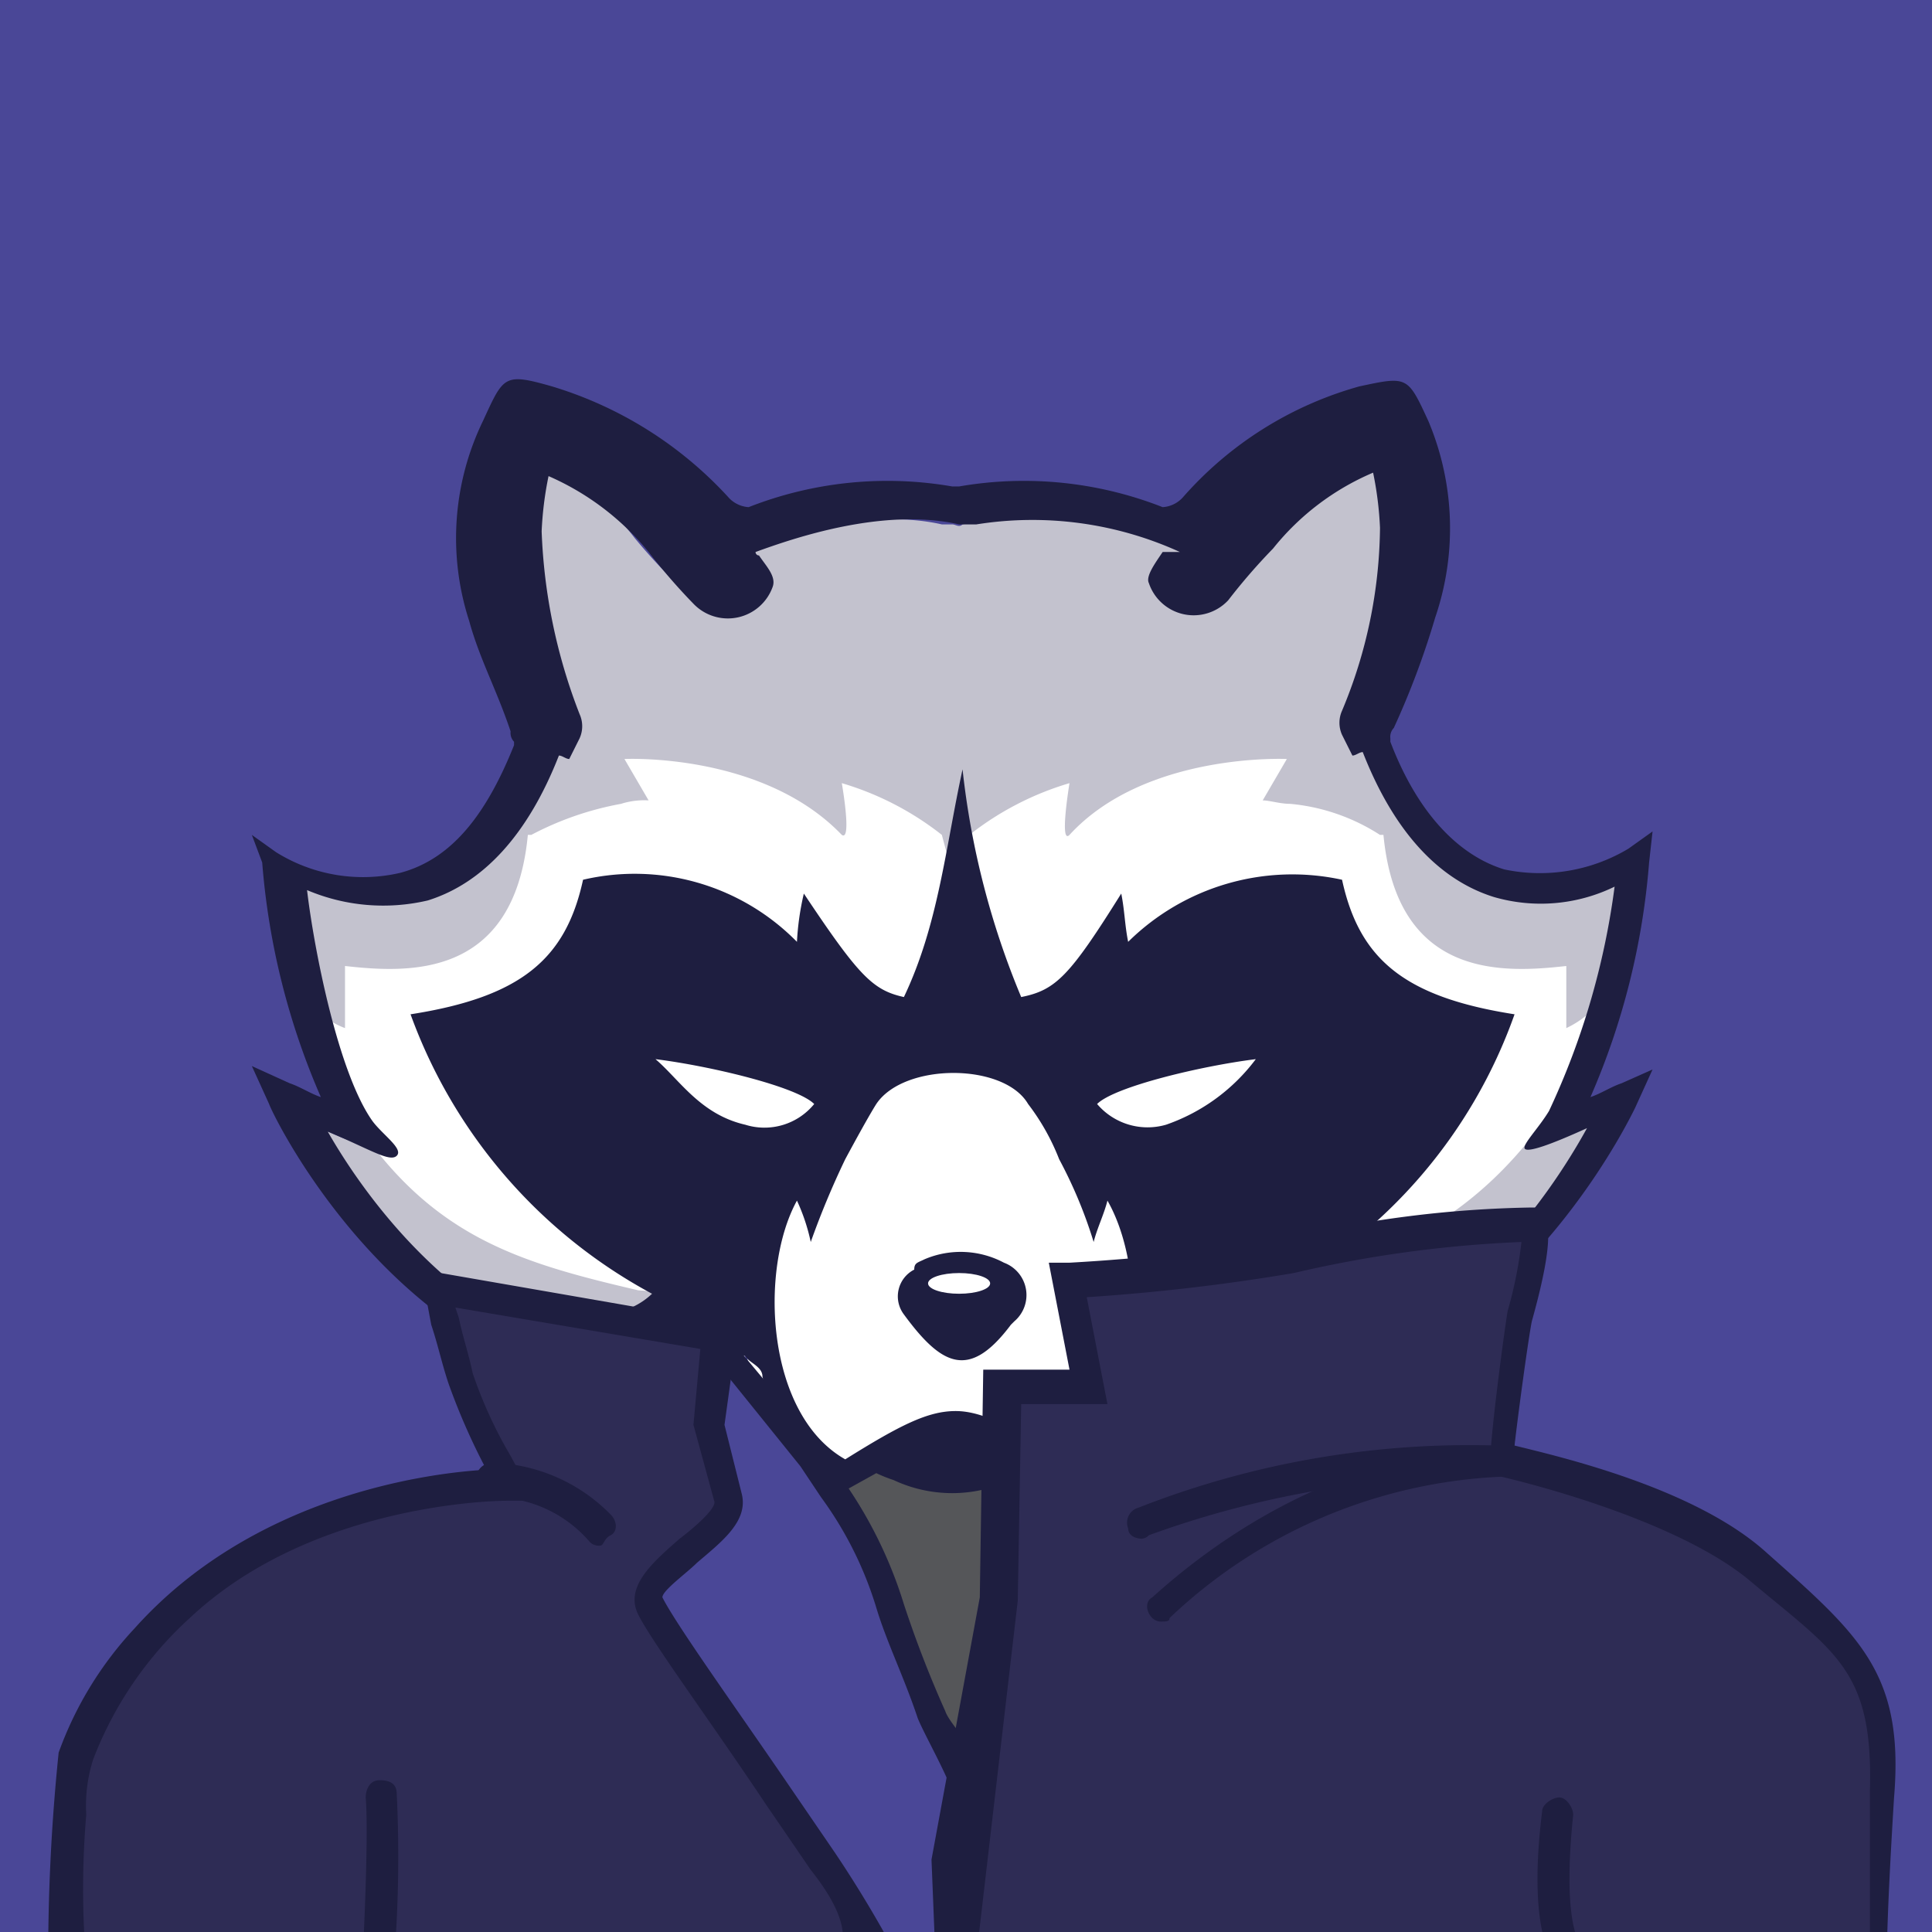
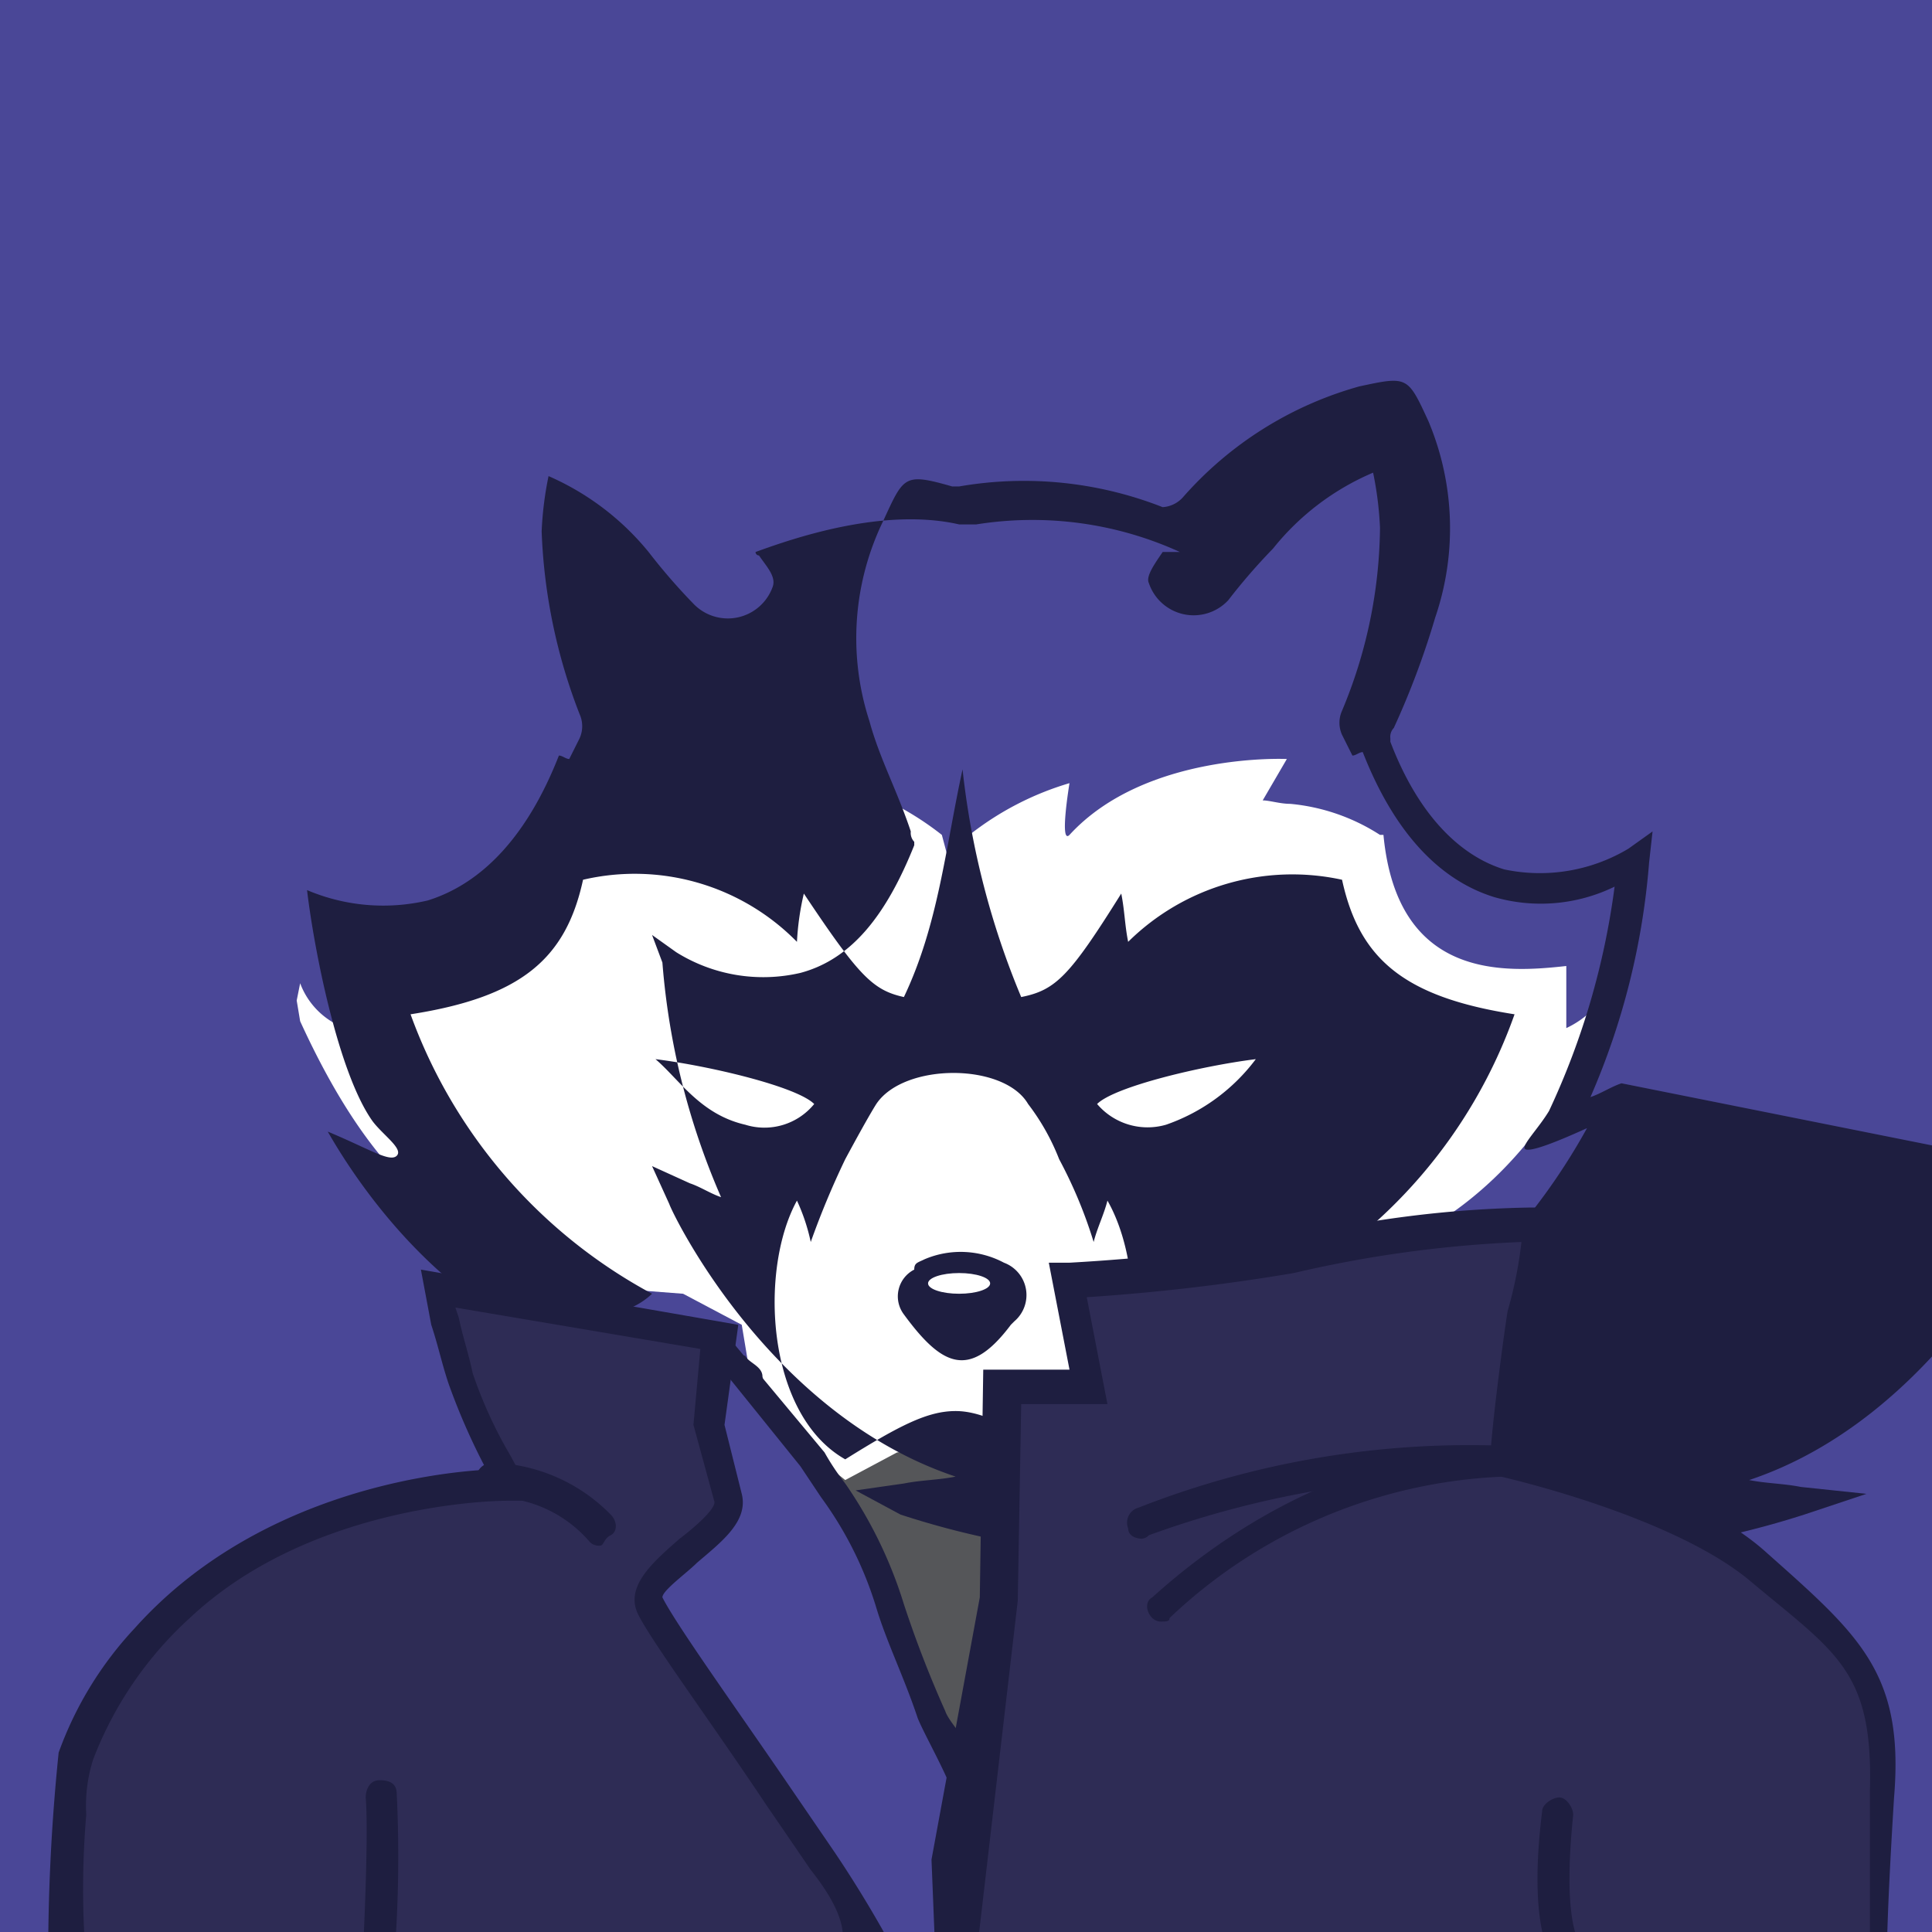
<svg xmlns="http://www.w3.org/2000/svg" width="56" height="56" viewBox="0 0 56 56">
  <path d="M0 0h56.3v56.3H0z" fill="#4a4797" />
  <path d="M20 39.8L34.2 41s5.2 6 5 7.3 1.2 7.5-1.4 8.8-10.8-1.4-12.1-1.7-5.5 1.7-8.3-1.9c-2.8-3.8-.7-1.5-.7-3.4-.2-1.9 3.3-10.3 3.3-10.3z" fill="#555659" />
-   <path d="M37.3 39.7q-.6.15-.6.3c0 .3.4.1 1.7.7a14.37 14.37 0 0 1-5.4.5 5.78 5.78 0 0 0 .5-1.4 1.88 1.88 0 0 0 .2-.8c1.4-.2.8-.4 2.3-.6 0-.1.6-.1.6-.2-.2-.1.9-.3.7-.3a6.12 6.12 0 0 1-.6-.4 14.71 14.71 0 0 0 7-8.1c-3.2-.5-4.5-1.6-5-3.9a6.77 6.77 0 0 0-6.2 1.8c-.1-.5-.1-.9-.2-1.4-1.5 2.4-1.9 2.8-2.9 3a18.94 18.94 0 0 1-1.7-5.4c-.5 2.3-.5 3.7-1.5 5.7-.9-.2-1.7-1-3.2-3.3a7.84 7.84 0 0 0-.2 1.4 6.08 6.08 0 0 0-5.9-1.4c-.5 2.3-.5 3.2-3.7 3.8 1.3 3.6 3.1 6.1 6.4 7.9a3.55 3.55 0 0 1-.9.4c-.2.1-.3.3-.5.4 0 .1-.8-.4-.8-.3 1.3.2 2.8.7 4.1 1a1.88 1.88 0 0 1 .2.8 5.78 5.78 0 0 0 .5 1.4 14.37 14.37 0 0 1-5.4-.5c1.7-.2 1.7-.4 1.7-.7 0-.1 0-.4-.5-.5-5.7-.6-8.2-5.2-9.4-7.2 1.2.5 1.8.9 2 .6s.2-.4-.2-.7c-1.2-1.2-1.8-5.1-2-6.8.8.3 2.2 1 3.5.6 1.6-.5 2.9-1.9 3.8-4.2.1 0 .2.1.3.1l.3-.6a.85.85 0 0 0 0-.7 16.18 16.18 0 0 1-1.1-5.3 19.14 19.14 0 0 1 .4-2.1 7.88 7.88 0 0 1 2.8 2.3 16.6 16.6 0 0 0 1.3 1.4c.7.7 2 1 2.2 0 .1-.3-.2-.6-.4-.9a.1.1 0 0 1-.1-.1c1.1-.4 3.7-1.3 5.9-.8h.3c.1 0 .2.1.3 0a12.94 12.94 0 0 1 6.4.3l.5.8c-.2.3-.7.6-.6.8.3.4.4.6 1.1-.2a17.38 17.38 0 0 1 1.3-1.5 11.07 11.07 0 0 1 3.8-2.8c.1.6.3 2.5.3 3a12.52 12.52 0 0 1-1.1 5c-.1.2-.5.5-.4.8s0 0 .1.2c.1 0 .4.2.5.2l-.1.2c.9 2.3 2.1 3.3 3.7 3.8a5.93 5.93 0 0 0 3.9-.5c-.2 1.6-1.5 5.8-2.8 7.1-.3.3-.3.6-.2.7s1.1-.4 2.4-.9c-.9 2.8-4.7 6.8-9.4 7.5z" fill="#c3c2ce" />
  <path d="M46.7 28.5a2.69 2.69 0 0 1-1.3 1.3V28c-1.8.2-4.9.4-5.3-3.8H40a5.77 5.77 0 0 0-2.6-.9c-.3 0-.6-.1-.8-.1l.7-1.2s-4.1-.2-6.3 2.2c-.3.3 0-1.5 0-1.5a8.63 8.63 0 0 0-2.9 1.5l-.4 1.5-.4-1.5a8.63 8.63 0 0 0-2.9-1.5s.3 1.7 0 1.5c-2.3-2.4-6.3-2.2-6.3-2.2l.7 1.2a2.2 2.2 0 0 0-.8.1 9 9 0 0 0-2.6.9h-.1c-.4 4.2-3.5 4-5.3 3.8v1.8a2.21 2.21 0 0 1-1.3-1.3l-.1.5.1.6c2.7 5.9 5.5 6.8 9.8 7.8l1.3.1 1.7.9.2 1.2c.4 1.5 1 1.9 2.3 2.9l.5.4 1.5-.8 1.6-.2 1.6.2 1.2.6.6.2a6 6 0 0 0 2.5-3.3l.2-1.2 1.7-.9 1.3-.1c4.3-1.1 7.5-2.6 10.1-8.6l-.1-.3z" fill="#fff" />
  <path d="M26.8 36.5a2.67 2.67 0 0 1 2.3.1 1 1 0 0 1 .3 1.7l-.1.1c-1.2 1.6-2 1.2-3.1-.3a.87.87 0 0 1 .3-1.3c0-.2.1-.2.3-.3z" fill="#1e1e40" />
-   <path d="M47 31.4c-.3.1-.6.3-.9.4a21.12 21.12 0 0 0 1.7-6.8l.1-.9-.7.5a5 5 0 0 1-3.6.6c-1.3-.4-2.5-1.6-3.3-3.7v-.1a.37.37 0 0 1 .1-.3 23.76 23.76 0 0 0 1.2-3.2 8 8 0 0 0-.2-5.7c-.6-1.3-.6-1.3-2-1a10.58 10.58 0 0 0-5.1 3.2.86.86 0 0 1-.6.3 11 11 0 0 0-5.9-.6h-.2a11 11 0 0 0-5.9.6.86.86 0 0 1-.6-.3 11.38 11.38 0 0 0-5.1-3.2c-1.4-.4-1.4-.3-2 1a7.78 7.78 0 0 0-.4 5.8c.3 1.1.8 2 1.2 3.2a.37.37 0 0 0 .1.3v.1c-.8 2-1.8 3.3-3.3 3.7a4.76 4.76 0 0 1-3.6-.6l-.7-.5.3.8a21.12 21.12 0 0 0 1.7 6.8c-.3-.1-.6-.3-.9-.4l-1.1-.5.5 1.1c.1.3 2.9 6.1 8.3 7.9-.5.1-1 .1-1.5.2l-1.4.2 1.3.7a24.6 24.6 0 0 0 6.6 1.2 7.77 7.77 0 0 0 1.6-.2 3 3 0 0 0 .8.8 5.74 5.74 0 0 0 .7.4h.3l.9-.5a4.21 4.21 0 0 0 .5.2 4 4 0 0 0 3.4 0l.5-.2.9.5h.3a1.72 1.72 0 0 0 .7-.4 6 6 0 0 0 .8-.8 7.77 7.77 0 0 0 1.6.2 25.56 25.56 0 0 0 6.6-1.2l1.8-.6-1.9-.2c-.5-.1-1-.1-1.5-.2 5.4-1.8 8.2-7.7 8.3-7.9l.5-1.1zM30.9 42.3c-1.5-.9-2.4-1.4-3.2-1.4s-1.6.4-3.2 1.4c-2.3-1.3-2.5-5.5-1.4-7.5a5.64 5.64 0 0 1 .4 1.2 24.43 24.43 0 0 1 1-2.4c.7-1.3.9-1.6.9-1.6.8-1.2 3.7-1.2 4.4 0a6.52 6.52 0 0 1 .9 1.6 13.32 13.32 0 0 1 1 2.4c.1-.4.3-.8.4-1.2 1.2 2.1 1 6.3-1.2 7.5zm-9.3-9.7c-1.3-.3-1.9-1.3-2.6-1.9 1.6.2 4.1.8 4.6 1.3a1.86 1.86 0 0 1-2 .6zm10.2-.6c.5-.5 3-1.1 4.6-1.3a5.5 5.5 0 0 1-2.6 1.9 1.92 1.92 0 0 1-2-.6zm5.5 7.7c-.4.1-1.3.2-1.2.2.1.2.6.2 2.4.8a14.37 14.37 0 0 1-5.4.5 5.78 5.78 0 0 0 .5-1.4 1.88 1.88 0 0 0 .2-.8c1.4-.2 2.8-.5 4.2-.7a2.18 2.18 0 0 1-.5-.4 6.12 6.12 0 0 1-.6-.4 14.71 14.71 0 0 0 7-8.1c-3.2-.5-4.5-1.6-5-3.9a6.77 6.77 0 0 0-6.2 1.8c-.1-.5-.1-.9-.2-1.4-1.5 2.4-1.9 2.8-2.9 3a23.72 23.72 0 0 1-1.7-6.6c-.5 2.3-.7 4.5-1.7 6.6-.9-.2-1.3-.6-2.9-3a7.84 7.84 0 0 0-.2 1.4 6.59 6.59 0 0 0-6.2-1.8c-.5 2.3-1.8 3.4-5 3.9a15 15 0 0 0 7 8.1 2.09 2.09 0 0 1-.6.4c-.2.1-.3.1-.5.2 1.3.2 2.5.9 3.8 1.2.1.2.5.3.5.6a5.78 5.78 0 0 0 .5 1.4 14.37 14.37 0 0 1-5.4-.5c1.7-.2 1.7-.4 1.7-.7 0-.1 0-.4-.5-.5-4.7-.6-7.7-4.7-8.9-6.8 1.2.5 1.8.9 2 .7s-.4-.6-.7-1c-1-1.4-1.7-5-1.9-6.7a5.65 5.65 0 0 0 3.5.3c1.6-.5 2.9-1.9 3.8-4.2.1 0 .2.1.3.1l.3-.6a.85.85 0 0 0 0-.7 16.18 16.18 0 0 1-1.1-5.3 10 10 0 0 1 .2-1.6 7.73 7.73 0 0 1 2.9 2.2 17.38 17.38 0 0 0 1.3 1.5 1.38 1.38 0 0 0 2.3-.5c.1-.3-.2-.6-.4-.9a.1.1 0 0 1-.1-.1c1.1-.4 3.7-1.3 5.9-.8h.5a10.3 10.3 0 0 1 5.9.8h-.5c-.2.3-.5.7-.4.9a1.37 1.37 0 0 0 2.3.5 17.38 17.38 0 0 1 1.3-1.5 7.43 7.43 0 0 1 2.9-2.2 10 10 0 0 1 .2 1.6 14 14 0 0 1-1.1 5.3.85.85 0 0 0 0 .7l.3.6c.1 0 .2-.1.3-.1.9 2.3 2.2 3.7 3.8 4.2a4.88 4.88 0 0 0 3.5-.3 22 22 0 0 1-1.9 6.5c-.3.5-.8 1-.7 1.1s.7-.1 1.8-.6c-1.1 2-4 6.3-8.7 7z" fill="#1e1e40" />
+   <path d="M47 31.4c-.3.1-.6.3-.9.4a21.12 21.12 0 0 0 1.7-6.8l.1-.9-.7.5a5 5 0 0 1-3.6.6c-1.3-.4-2.5-1.6-3.3-3.7v-.1a.37.37 0 0 1 .1-.3 23.76 23.76 0 0 0 1.2-3.2 8 8 0 0 0-.2-5.7c-.6-1.3-.6-1.3-2-1a10.58 10.58 0 0 0-5.1 3.2.86.86 0 0 1-.6.3 11 11 0 0 0-5.9-.6h-.2c-1.4-.4-1.4-.3-2 1a7.78 7.78 0 0 0-.4 5.8c.3 1.1.8 2 1.2 3.2a.37.37 0 0 0 .1.3v.1c-.8 2-1.8 3.3-3.3 3.7a4.76 4.76 0 0 1-3.6-.6l-.7-.5.3.8a21.12 21.12 0 0 0 1.7 6.8c-.3-.1-.6-.3-.9-.4l-1.1-.5.5 1.1c.1.3 2.9 6.1 8.3 7.9-.5.1-1 .1-1.5.2l-1.4.2 1.3.7a24.6 24.6 0 0 0 6.6 1.2 7.77 7.77 0 0 0 1.6-.2 3 3 0 0 0 .8.8 5.74 5.74 0 0 0 .7.4h.3l.9-.5a4.21 4.21 0 0 0 .5.2 4 4 0 0 0 3.4 0l.5-.2.9.5h.3a1.72 1.72 0 0 0 .7-.4 6 6 0 0 0 .8-.8 7.77 7.77 0 0 0 1.6.2 25.56 25.56 0 0 0 6.6-1.2l1.8-.6-1.9-.2c-.5-.1-1-.1-1.5-.2 5.4-1.8 8.2-7.7 8.3-7.9l.5-1.1zM30.9 42.3c-1.5-.9-2.4-1.4-3.2-1.4s-1.6.4-3.2 1.4c-2.3-1.3-2.5-5.5-1.4-7.5a5.64 5.64 0 0 1 .4 1.2 24.43 24.43 0 0 1 1-2.4c.7-1.3.9-1.6.9-1.6.8-1.2 3.7-1.2 4.4 0a6.52 6.52 0 0 1 .9 1.6 13.32 13.32 0 0 1 1 2.4c.1-.4.3-.8.4-1.2 1.2 2.1 1 6.3-1.2 7.5zm-9.3-9.7c-1.3-.3-1.9-1.3-2.6-1.9 1.6.2 4.1.8 4.6 1.3a1.86 1.86 0 0 1-2 .6zm10.2-.6c.5-.5 3-1.1 4.6-1.3a5.5 5.5 0 0 1-2.6 1.9 1.92 1.92 0 0 1-2-.6zm5.5 7.7c-.4.1-1.3.2-1.2.2.1.2.6.2 2.4.8a14.37 14.37 0 0 1-5.4.5 5.78 5.78 0 0 0 .5-1.4 1.88 1.88 0 0 0 .2-.8c1.4-.2 2.8-.5 4.2-.7a2.18 2.18 0 0 1-.5-.4 6.12 6.12 0 0 1-.6-.4 14.71 14.71 0 0 0 7-8.1c-3.2-.5-4.5-1.6-5-3.9a6.77 6.77 0 0 0-6.2 1.8c-.1-.5-.1-.9-.2-1.4-1.5 2.4-1.9 2.8-2.9 3a23.72 23.72 0 0 1-1.7-6.6c-.5 2.3-.7 4.5-1.7 6.6-.9-.2-1.3-.6-2.9-3a7.84 7.84 0 0 0-.2 1.4 6.59 6.59 0 0 0-6.2-1.8c-.5 2.3-1.8 3.4-5 3.9a15 15 0 0 0 7 8.1 2.09 2.09 0 0 1-.6.4c-.2.1-.3.1-.5.2 1.3.2 2.5.9 3.8 1.2.1.2.5.3.5.6a5.78 5.78 0 0 0 .5 1.4 14.37 14.37 0 0 1-5.4-.5c1.7-.2 1.7-.4 1.7-.7 0-.1 0-.4-.5-.5-4.7-.6-7.7-4.7-8.9-6.8 1.2.5 1.8.9 2 .7s-.4-.6-.7-1c-1-1.4-1.7-5-1.9-6.7a5.65 5.65 0 0 0 3.5.3c1.6-.5 2.9-1.9 3.8-4.2.1 0 .2.1.3.1l.3-.6a.85.85 0 0 0 0-.7 16.18 16.18 0 0 1-1.1-5.3 10 10 0 0 1 .2-1.6 7.73 7.73 0 0 1 2.9 2.2 17.38 17.38 0 0 0 1.3 1.5 1.38 1.38 0 0 0 2.3-.5c.1-.3-.2-.6-.4-.9a.1.1 0 0 1-.1-.1c1.1-.4 3.7-1.3 5.9-.8h.5a10.3 10.3 0 0 1 5.9.8h-.5c-.2.3-.5.7-.4.9a1.37 1.37 0 0 0 2.3.5 17.38 17.38 0 0 1 1.3-1.5 7.43 7.43 0 0 1 2.9-2.2 10 10 0 0 1 .2 1.6 14 14 0 0 1-1.1 5.3.85.85 0 0 0 0 .7l.3.6c.1 0 .2-.1.3-.1.9 2.3 2.2 3.7 3.8 4.2a4.88 4.88 0 0 0 3.5-.3 22 22 0 0 1-1.9 6.5c-.3.5-.8 1-.7 1.1s.7-.1 1.8-.6c-1.1 2-4 6.3-8.7 7z" fill="#1e1e40" />
  <ellipse cx="27.8" cy="37.2" rx=".9" ry=".3" fill="#fff" />
  <path d="M20.8 38.7l2.8 3.4a14.4 14.4 0 0 1 2.3 4.2c.9 2.9 1.5 2 2 6.2l-.1 4.9-6.2-.4s-.8-.4-5.2-10.2c-.3-.7-1.4-7.4-1.4-7.4l4.4-.6h1.4z" fill="#4a4797" />
  <path d="M20.9 38.3c-.1.4-.1.7-.2 1.1l2.5 3.1.6.9a10.62 10.62 0 0 1 1.6 3.2c.3 1 .8 2 1.2 3.2.2.5.9 1.7 1.1 2.4.2-.3.2-1.2.4-1.5-.1-.3-.6-.8-.7-1.1a32.13 32.13 0 0 1-1.2-3.1 12.68 12.68 0 0 0-1.7-3.5 7 7 0 0 1-.6-.9l-3-3.6z" fill="#1e1e40" />
  <path d="M54.7 51.6c.1-3.5-1-4-3.6-6.2-2.4-2-7.5-3.1-7.5-3.1 0-.6.4-3.6.5-4.1.7-2.5.4-2.7.4-2.7a35.89 35.89 0 0 0-7.1.9 58.88 58.88 0 0 1-6.5.7l.6 3.1H29l.1 6.2-1.4 7.6s-.4 5.5-1.7 3.3c-1.2-2-1.2-1.7-2.1-3.3-2.3-3.6-1.4-1.9-5-7.5-.6-.9 2.6-2.2 2.4-3.2l-.6-2 .3-2.5-8.2-1.4.2.9a10.93 10.93 0 0 0 .5 1.7c.3.8.7 1.6 1.1 2.5l.3.6S7.3 43 4.5 47.3a14.55 14.55 0 0 0-2.1 3.9 11.3 11.3 0 0 0-.4 5l1 1 30.2.5 21.2-1c0 .1.2-2.6.3-5.1z" fill="#2e2c55" />
  <path d="M27.3 58.6L1.4 57.3a57.57 57.57 0 0 1 .3-6.5 10.44 10.44 0 0 1 2.2-3.6c3.4-3.8 8.4-4.5 10.2-4.6a18.89 18.89 0 0 1-1.1-2.5c-.2-.6-.3-1.1-.5-1.7l-.3-1.6 9.2 1.6-.4 2.9.5 2c.2.8-.6 1.4-1.3 2-.3.3-1 .8-1 1 .4.8 2.2 3.3 3.7 5.5l1.3 1.9a34 34 0 0 1 1.8 3c.5.9 1.1-.3 1.1-.3l-.1-2.5 1.4-7.6.1-6.6H31l-.6-3.1h.6a57.73 57.73 0 0 0 6.3-.7 32.5 32.5 0 0 1 7.1-.9h.1l.1.1c.3.2.5.7-.2 3.2-.1.5-.4 2.7-.5 3.6 1.2.3 5.2 1.2 7.3 3.1 2.7 2.4 4 3.5 3.7 7.1-.4 6.5-.1 5.4-.1 5.4zm2.3-17.9l-.1 5.7-1.2 10.3 12.1-.1 12-.1 1.8-.2v-4.4c.1-3.5-1-4-3.5-6.1-2.3-1.9-7.2-3-7.2-3l-.3-.1v-.4c0-.7.4-3.7.5-4.3a12.1 12.1 0 0 0 .4-2 35 35 0 0 0-6.6.9 59.06 59.06 0 0 1-6 .7l.6 3.1zM2.5 56.9l15.4.4c-.1-.2 9.5 1.8 5.6-3.1l-1.3-1.9c-1.6-2.4-3.3-4.7-3.7-5.5s.4-1.5 1.2-2.2c.4-.3 1.1-.9 1-1.1l-.6-2.2.2-2.2-7.1-1.2.1.3c.1.5.3 1.1.4 1.6a12.81 12.81 0 0 0 1.1 2.4l.7 1.3h-.8c-.7 0-5.8.2-9.2 3.4A10.71 10.71 0 0 0 2.7 51a4.4 4.4 0 0 0-.2 1.6 25.47 25.47 0 0 0 0 4.3z" fill="#1e1e40" />
  <path d="M17.4 44.8a.37.37 0 0 1-.3-.1 3.69 3.69 0 0 0-2.8-1.3.54.54 0 0 1-.5-.5.47.47 0 0 1 .5-.5 5 5 0 0 1 3.4 1.5c.2.2.2.5 0 .6s-.2.3-.3.3zm-6.5 12.7c-.3 0-.5-.2-.4-.5 0 0 .2-3.7.1-4.9 0-.2.1-.5.4-.5s.5.1.5.4a37.65 37.65 0 0 1-.1 5.1.66.66 0 0 1-.5.4zm35.1 0a1.08 1.08 0 0 1-.7-.3c-.7-.6-.9-2.3-.6-4.7 0-.2.3-.4.5-.4s.4.3.4.5c-.3 2.9.1 3.7.3 3.9s.1.1.2.1.5.1.5.3-.1.5-.4.5c-.1.1-.1.1-.2.1zM33.7 47a.37.37 0 0 1-.3-.1c-.2-.2-.2-.5 0-.6 5.1-4.6 10.1-4.4 10.3-4.4a.45.45 0 1 1-.1.9 14.91 14.91 0 0 0-9.7 4.1c0 .1-.1.1-.2.1z" fill="#1e1e40" />
  <path d="M33.1 44.6c-.2 0-.4-.1-.4-.3a.45.45 0 0 1 .3-.6 26.29 26.29 0 0 1 10.4-1.8.45.45 0 1 1-.1.9 28.2 28.2 0 0 0-10 1.7.31.31 0 0 1-.2.1z" fill="#1e1e40" />
</svg>